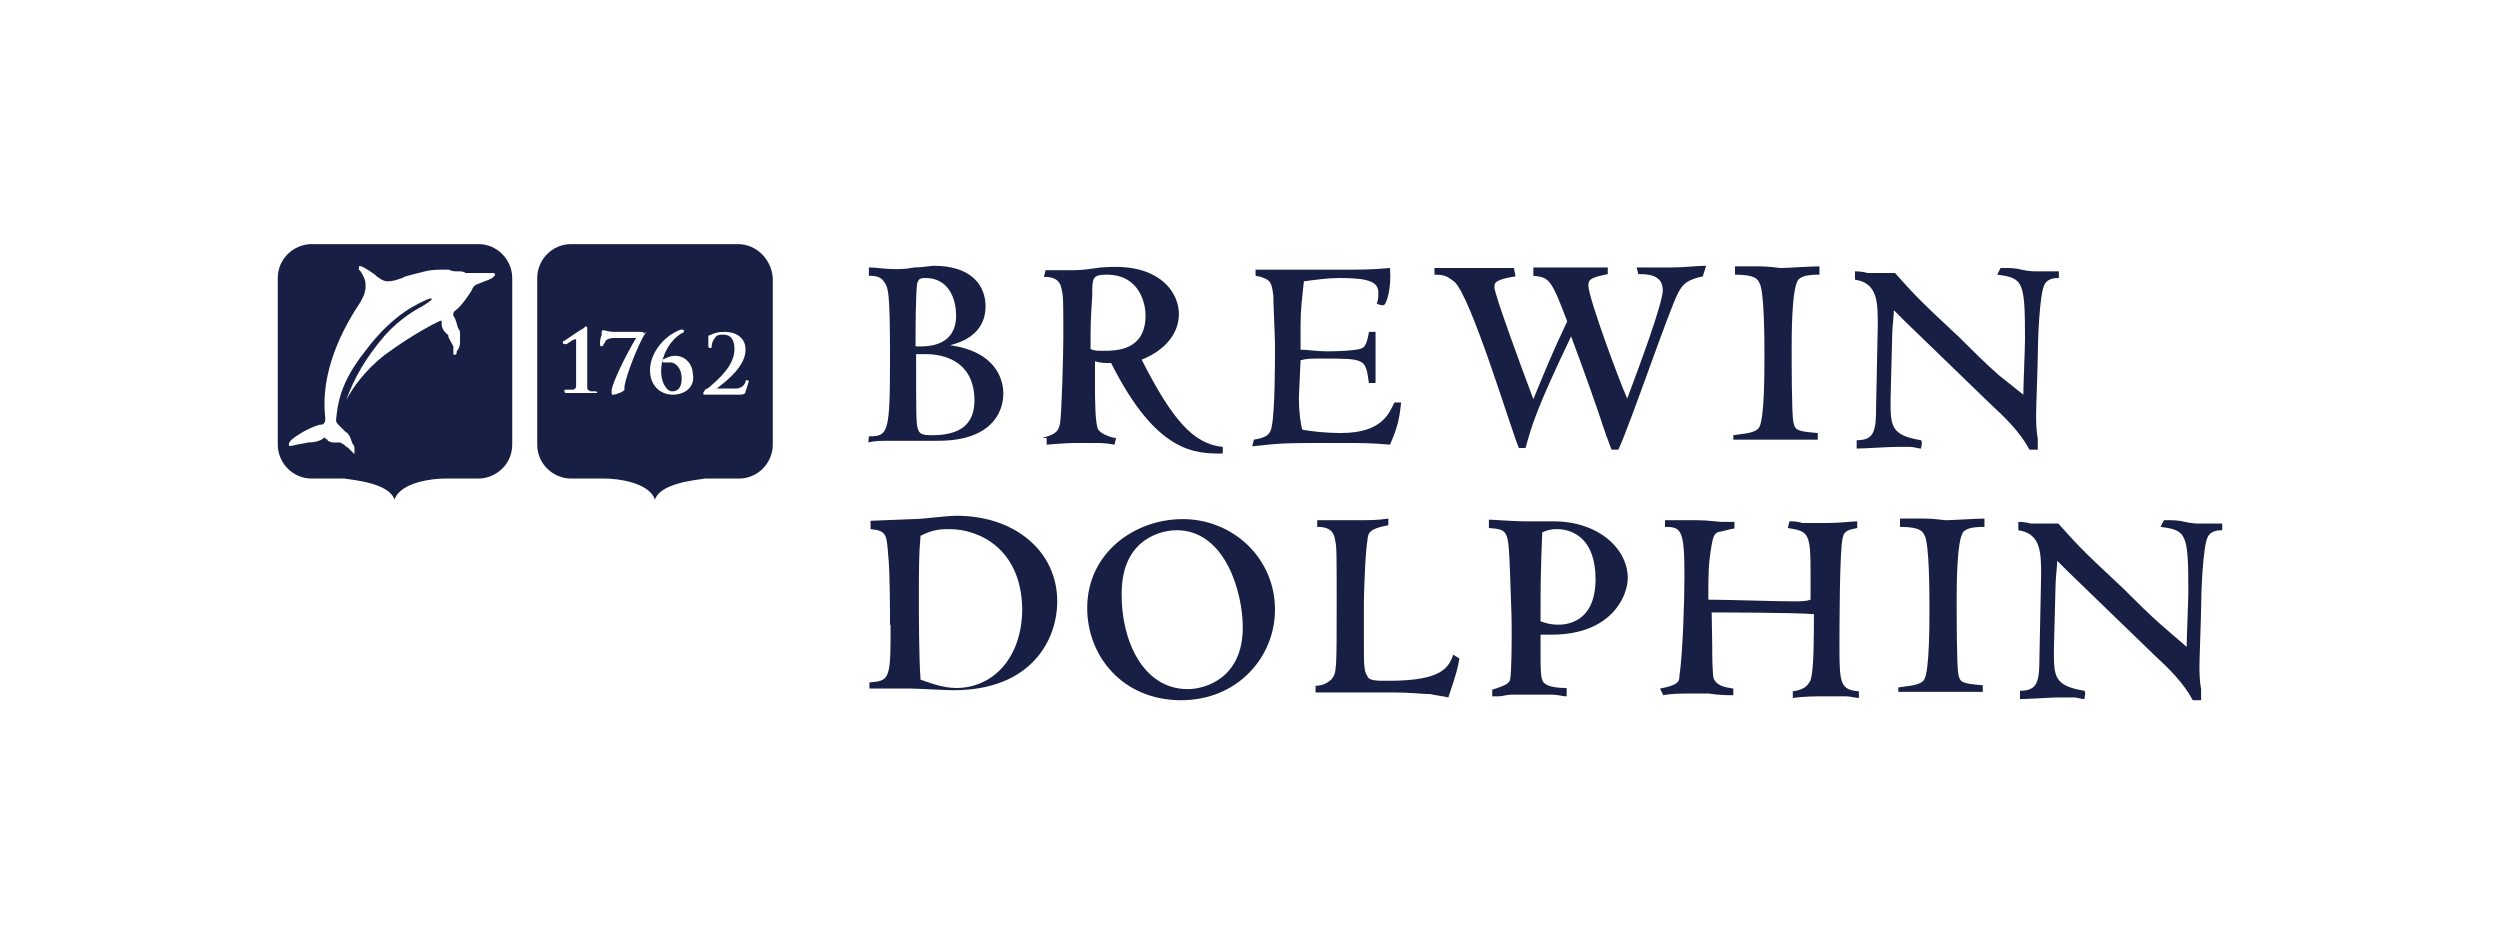
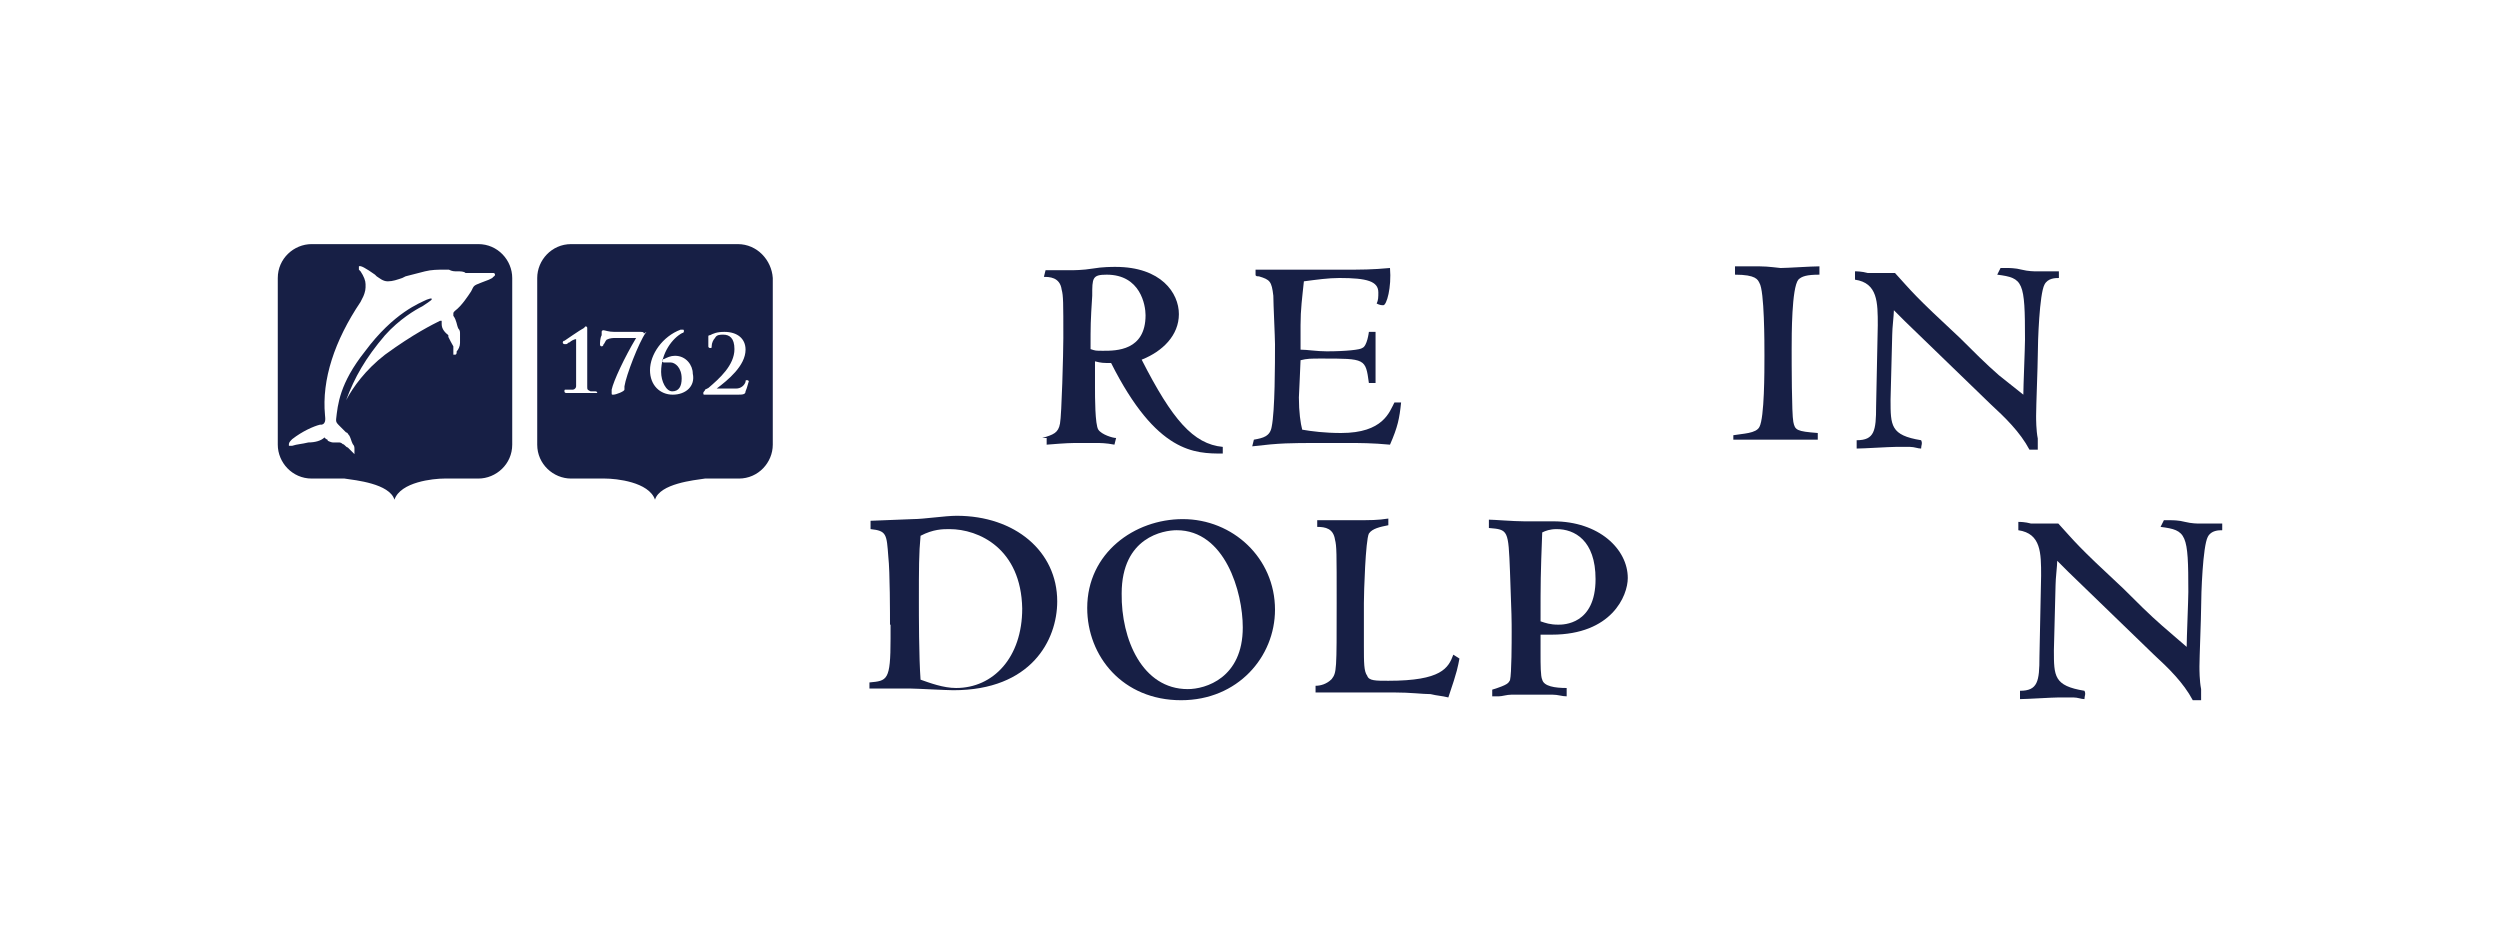
<svg xmlns="http://www.w3.org/2000/svg" version="1.1" id="Layer_1" x="0px" y="0px" width="450px" height="170px" viewBox="0 0 450 170" style="enable-background:new 0 0 450 170;" xml:space="preserve">
  <style type="text/css"> .st0{fill:#171F45;} </style>
  <g transform="translate(-150 -213.16)">
    <path class="st0" d="M239.1,262.6c0,0,0-0.3-0.3-0.3c0,0-0.6,0-0.9,0s-0.3,0-0.9,0c0,0-0.3,0-0.6,0h-0.6l0,0h-0.3H235 c-0.6,0-0.6,0-1.2,0c-0.3-0.3-0.9-0.3-1.5-0.3s-0.9,0-1.5-0.3H230c-1.2,0-2.3,0-3.5,0.3s-2.3,0.6-3.5,0.9l-0.6,0.3 c-0.9,0.3-1.7,0.6-2.6,0.6c-0.9,0-1.5-0.6-2-0.9l-0.3-0.3c-1.7-1.2-2.6-1.7-2.9-1.5l0,0v0.3c0,0,0,0,0,0.3l0,0l0.3,0.3l0,0 c0.6,0.9,0.9,1.7,0.9,2.3c0,0.3,0,0.3,0,0.6c0,0.6-0.3,1.5-0.6,2l-0.3,0.6c-4.7,7-7,14-6.4,20.4l0,0c0,0.3,0.3,1.5-0.6,1.7h-0.3 c-1.2,0.3-3.2,1.2-5,2.6c-0.3,0.3-0.6,0.6-0.6,0.9c0,0,0,0,0,0.3l0,0l0,0c0,0,0.3,0,0.6,0c0.9-0.3,1.7-0.3,2.9-0.6 c1.2,0,2.3-0.3,2.9-0.9l0,0l0.3,0.3c0,0,0.3,0,0.3,0.3c0,0,0.6,0.3,0.9,0.3h0.6h0.3h0.3c0,0,0.3,0,0.6,0.3c0.3,0,0.6,0.6,0.9,0.6 c0.3,0.3,0.6,0.6,0.6,0.6l0.3,0.3l0.3,0.3l0,0v-0.3l0,0c0-0.3,0-0.3,0-0.6s0-0.6-0.3-0.9c-0.3-0.6-0.3-0.9-0.6-1.5 c-0.3-0.3-0.3-0.6-0.6-0.6l-0.6-0.6l-0.6-0.6c-0.3-0.3-0.6-0.6-0.6-0.9v-0.3c0.3-2.6,0.6-6.4,5.2-12.2c5.2-7,9.9-8.7,11.1-9.3 c0.9-0.3,0.9-0.3,0.9,0l0,0c0,0-0.3,0.3-1.7,1.2c-1.2,0.6-4.1,2.3-6.7,5.2c-3.5,4.1-5.5,7.6-7,11.7c1.2-2.3,3.5-5.5,7-8.2 c5.2-3.8,8.7-5.5,9.9-6.1h0.3v0.3v0.3c0,0.9,0.6,1.5,1.2,2v0.3c0.3,0.6,0.6,1.2,0.9,1.7c0,0.3,0,0.3,0,0.6c0,0.3,0,0.3,0,0.6 c0,0.3,0,0.3,0,0.3h0.3c0.3,0,0.3-0.3,0.3-0.6c0.3-0.3,0.6-0.9,0.6-1.5c0-0.6,0-1.2,0-1.7c0-0.3,0-0.6-0.3-0.9 c-0.3-0.6-0.3-1.5-0.9-2.3l0,0c0,0,0,0,0-0.3s0-0.3,0.3-0.6c1.2-0.9,2.3-2.6,2.9-3.5l0.3-0.6c0.3-0.6,0.6-0.6,2.9-1.5l0.6-0.3 C238.8,262.9,239.1,262.9,239.1,262.6L239.1,262.6 M206.1,299.3c-3.5,0-6.1-2.9-6.1-6.1v-30c0-3.5,2.9-6.1,6.1-6.1h30 c3.5,0,6.1,2.9,6.1,6.1v30c0,3.5-2.9,6.1-6.1,6.1H230c-2,0-7.9,0.6-9,3.8c-0.9-2.9-7-3.5-9-3.8H206.1z" />
    <path class="st0" d="M284.2,283.6c0,0.6-0.6,0.6-1.5,0.6h-5.8c-0.3,0-0.3,0-0.3-0.3s0.3-0.3,0.3-0.6l0.6-0.3c2-1.7,4.7-4.1,4.7-7 c0-2-0.9-2.6-2-2.6c-0.6,0-1.2,0-1.5,0.6c-0.3,0.3-0.6,0.9-0.6,1.5c0,0.3,0,0.3-0.3,0.3c0,0-0.3,0-0.3-0.3c0,0,0-1.5,0-1.7 s0-0.3,0.3-0.3c0.6-0.3,1.2-0.6,2.6-0.6c2.3,0,3.8,1.2,3.8,3.2c0,2.9-3.2,5.5-5.2,7h0.9c0.3,0,2,0,2.6,0c0.9,0,1.5-0.6,1.7-1.2 c0-0.3,0-0.3,0.3-0.3c0.3,0,0.3,0.3,0.3,0.3C284.8,281.5,284.5,283,284.2,283.6 M271.1,284.2c-2.3,0-4.1-1.7-4.1-4.4 c0-2.9,2.3-6.1,5.5-7.3h0.3c0.3,0,0.3,0,0.3,0.3s-0.3,0.3-0.3,0.3c-1.7,0.9-3.8,3.5-3.8,7c0,1.7,0.9,3.5,2,3.5 c1.2,0,1.7-0.9,1.7-2.3c0-2-1.2-2.9-2-2.9c-0.3,0-0.6,0-0.9,0s-0.3,0-0.3,0s-0.3,0-0.3-0.3s0-0.3,0.3-0.3c0.6-0.3,1.2-0.6,2-0.6 c2,0,3.2,1.7,3.2,3.2C275.2,282.7,273.4,284.2,271.1,284.2 M266.2,273.1c-1.2,1.7-3.5,7.6-3.8,9.6c0,0.3,0,0.3,0,0.3v0.3 c0,0.3-1.5,0.9-2,0.9c-0.3,0-0.3,0-0.3-0.3c0,0,0-0.3,0-0.6c0.3-1.5,2.3-5.8,4.4-9.3h-3.8c-0.3,0-0.9,0-1.5,0.3 c-0.3,0.3-0.3,0.6-0.6,0.9c0,0.3-0.3,0.3-0.3,0.3c-0.3,0-0.3-0.3-0.3-0.3c0-0.3,0-1.2,0.3-1.7c0-0.3,0-0.6,0-0.6 c0-0.3,0.3-0.3,0.3-0.3c0.3,0,0.9,0.3,2,0.3h4.7c0.3,0,0.6,0,0.6,0.3C266.4,272.8,266.4,273.1,266.2,273.1 M256.5,283.9 c-0.6,0-1.5,0-1.7,0s-0.6,0-0.6,0s-0.3,0-0.6,0c-0.6,0-1.2,0-1.7,0c0,0-0.3,0-0.3-0.3s0-0.3,0.3-0.3s0.9,0,1.2,0 c0.3,0,0.6-0.3,0.6-0.6c0-0.6,0-2,0-3.5v-2.3v-1.2v-0.9c0-0.3,0-0.6,0-0.6c-0.3,0-0.9,0.3-1.2,0.6c-0.3,0-0.3,0.3-0.6,0.3h-0.3 c0,0-0.3,0-0.3-0.3c0,0,0-0.3,0.3-0.3c0,0,2.9-2,3.5-2.3l0.3-0.3c0,0,0.3,0,0.3,0.3v0.3c0,0.6,0,1.7,0,3.8v2.9c0,1.5,0,2.6,0,3.5 c0,0.6,0,0.6,0.6,0.9c0.3,0,0.9,0,0.9,0s0.3,0,0.3,0.3C256.8,283.9,256.5,283.9,256.5,283.9 M282.8,257.1h-30 c-3.5,0-6.1,2.9-6.1,6.1v30c0,3.5,2.9,6.1,6.1,6.1h6.1c2,0,7.9,0.6,9,3.8c0.9-2.9,7-3.5,9-3.8h6.1c3.5,0,6.1-2.9,6.1-6.1v-30 C288.9,260,286.3,257.1,282.8,257.1" />
-     <path class="st0" d="M316.6,276.9c-0.6,0-1.2,0-1.7,0c0,10.8,0,12.5,0.3,13.4c0.3,0.9,0.6,1.2,2.6,1.2c6.4,0,7.6-3.2,7.6-6.4 C325.3,277.2,318.3,276.9,316.6,276.9 M316.6,263.2c-1.2,0-1.2,0.3-1.5,0.9c-0.3,2-0.3,8.7-0.3,11.4c5.5,0.3,7.3-2.3,7.3-5.5 C322.1,266.7,320.6,263.2,316.6,263.2 M306.4,291.7c3.5,0,3.8-0.6,3.8-14c0-12.5-0.3-12.8-1.2-14c-0.6-0.9-2-0.9-2.6-0.9v-1.5 c1.5,0,2.6,0.3,5,0.3c0.6,0,1.7,0,3.2-0.3c1.5,0,2.9-0.3,3.5-0.3c6.7,0,9.3,3.5,9.3,7.3c0,2.9-1.5,5.8-6.4,7l0,0 c8.5,1.2,9.6,6.4,9.6,8.7c0,3.5-2.3,8.5-11.7,8.5c-0.6,0-2,0-3.8,0c-1.5,0-3.2,0-3.8,0c-3.2,0-3.8,0-5,0.3L306.4,291.7z" />
    <path class="st0" d="M349.2,262.6c-2.6,0-2.6,0.6-2.6,3.8c-0.3,4.7-0.3,5.2-0.3,9.6c0.9,0.3,0.9,0.3,2.3,0.3c2.3,0,7.6,0,7.6-6.4 C356.2,268.1,355.3,262.6,349.2,262.6 M337.6,292c2-0.6,2.9-0.9,3.2-2.6c0.3-1.5,0.6-12.8,0.6-15.4c0-6.4,0-7.6-0.3-8.7 c-0.3-2.3-2.3-2.3-3.2-2.3l0.3-1.2c0.6,0,3.8,0,4.4,0s2.3,0,4.1-0.3c1.7-0.3,3.5-0.3,4.1-0.3c8.2,0,11.4,4.7,11.4,8.5 c0,3.8-2.9,6.7-6.7,8.2c5.5,10.8,9.3,15.2,14.6,15.7v1.2c-5,0-11.9,0-20.1-16.3c-1.5,0-1.7,0-2.9-0.3c0,1.2,0,2,0,4.7 c0,1.7,0,6.7,0.6,7.6c0.6,0.9,2.6,1.5,3.2,1.5l-0.3,1.2c-1.5-0.3-2.6-0.3-3.2-0.3c-0.9,0-1.5,0-2.9,0c-2,0-2.3,0-6.1,0.3V292H337.6 z" />
    <path class="st0" d="M397.6,282.1h-1.2c-0.6-4.4-0.6-4.4-8.5-4.4c-2,0-2.6,0-3.8,0.3c0,0.6-0.3,6.4-0.3,6.7c0,2.6,0.3,4.7,0.6,5.8 c1.7,0.3,4.1,0.6,7,0.6c7.6,0,8.7-3.8,9.6-5.5h1.2c-0.3,2.9-0.6,4.4-2,7.6c-3.2-0.3-5.5-0.3-7.3-0.3c-1.7,0-3.5,0-5.8,0 c-4.7,0-6.7,0-11.7,0.6l0.3-1.2c1.7-0.3,2.9-0.6,3.2-2.3c0.6-2.9,0.6-11.4,0.6-14.9c0-1.2-0.3-7.3-0.3-8.7 c-0.3-2.6-0.6-2.9-2.6-3.5c-0.3,0-0.6,0-0.6-0.3v-0.9h15.7c3.5,0,5.2,0,8.5-0.3c0.3,3.5-0.6,6.7-1.2,6.7c-0.3,0-0.6,0-1.2-0.3 c0.3-0.6,0.3-1.2,0.3-2c0-2-2-2.6-7-2.6c-2,0-4.1,0.3-6.4,0.6c-0.3,2.9-0.6,5-0.6,7.9c0,1.2,0,2,0,4.4c1.2,0,2.9,0.3,4.7,0.3 c3.5,0,6.1-0.3,6.4-0.6c0.9-0.3,1.2-2.9,1.2-2.9h1.2L397.6,282.1z" />
-     <path class="st0" d="M456.5,262.9c-2.6,0.6-3.5,1.2-4.4,2.9c-1.7,3.2-8.7,23.9-10.8,28.3h-1.2c-0.3-0.6-0.6-1.7-0.9-2.3 c-2-6.1-4.1-11.9-6.4-18.1c-6.1,12.8-7,15.7-8.2,20.1h-1.2c-1.2-2.6-8.7-27.7-11.7-30c-1.2-0.9-1.7-1.2-3.5-1.2v-1.2 c0.9,0,2.3,0,3.8,0c1.5,0,2.9,0,3.8,0c0.6,0,2,0,3.5,0h3.2l0.3,1.5c-3.8,0.6-3.8,1.2-3.8,2c0,1.2,4.7,14,7,20.1 c2.3-5.5,3.2-7.9,6.1-14c-2.9-7.6-3.2-7.9-6.1-8.2v-1.5h4.1c3.8,0,7.9,0,9.3,0v1.2c-2.9,0.6-3.5,0.9-3.5,2c0,2.3,5.8,17.8,7,20.4 c2.3-6.1,6.4-17.2,6.4-19.5c0-2.9-2.9-2.9-4.4-2.9l-0.3-1.2c2,0,4.4,0,6.4,0c2.3,0,4.4-0.3,6.1-0.3L456.5,262.9z" />
    <path class="st0" d="M462,291.5c1.7-0.3,4.1-0.3,4.7-1.5c0.9-1.7,0.9-9.9,0.9-12.8c0-2.3,0-11.7-0.9-13.1c-0.3-0.6-0.6-1.5-4.4-1.5 v-1.5c0.6,0,2.6,0,4.4,0c1.7,0,3.5,0.3,3.8,0.3c1.2,0,5.5-0.3,7-0.3v1.5c-2.3,0-3.2,0.3-3.8,0.9c-1.2,1.5-1.2,9.9-1.2,12.5 c0,2.3,0,11.7,0.3,13.1c0.3,1.5,0.6,1.7,4.4,2v1.2h-7.9c-3.8,0-5.8,0-7.3,0L462,291.5z" />
    <path class="st0" d="M514.2,284.2c0-1.5,0.3-8.5,0.3-9.9c0-10.5-0.3-11.1-5-11.7l0.6-1.2c0.3,0,0.9,0,1.2,0s1.5,0,2.6,0.3 c1.2,0.3,2.3,0.3,2.6,0.3s3.5,0,4.1,0v1.2c-0.6,0-2,0-2.6,1.2c-0.9,1.7-1.2,10.2-1.2,12.8c0,1.7-0.3,9-0.3,10.8 c0,0.6,0,2.6,0.3,4.1v2h-1.5c-1.7-3.2-4.4-5.8-7-8.2l-15.4-14.9c-0.6-0.6-1.5-1.5-2-2c0,0.9-0.3,3.2-0.3,4.4l-0.3,11.7 c0,4.7,0,6.4,5.5,7.3c0.3,0.6,0,0.9,0,1.5c-0.6,0-1.2-0.3-2-0.3c-0.6,0-1.5,0-2.6,0s-5.8,0.3-7,0.3c0-0.6,0-0.6,0-1.5 c3.2,0,3.5-1.7,3.5-6.1l0.3-14.6c0-4.1,0-7.6-4.1-8.2c0-0.6,0-0.9,0-1.5c0.3,0,1.2,0,2.3,0.3c1.2,0,2,0,2.6,0h2.3 c3.2,3.5,3.2,3.8,11.7,11.7c2.3,2.3,4.7,4.7,7,6.7L514.2,284.2z" />
    <path class="st0" d="M320.9,308.4c-1.2,0-2.9,0-5.2,1.2c-0.3,3.2-0.3,5.8-0.3,11.9c0,2.3,0,9.9,0.3,14c1.7,0.6,4.1,1.5,6.4,1.5 c6.7,0,11.9-5.5,11.9-14.3C333.8,311.9,326.2,308.4,320.9,308.4 M310.2,325.6c0-1.7,0-9.6-0.3-12.2c-0.3-4.1-0.3-4.7-3.2-5v-1.5 l7.6-0.3c2,0,5.8-0.6,7.9-0.6c10.5,0,18.1,6.4,18.1,15.4c0,7-4.7,16-18.7,16c-1.2,0-6.7-0.3-7.6-0.3c-0.9,0-5,0-5.8,0h-1.7V336 c3.2-0.3,3.8-0.3,3.8-7.9V325.6z" />
    <path class="st0" d="M363.8,337.2c3.2,0,9.9-2,9.9-11.1c0-6.4-3.2-17.5-11.9-17.5c-2.3,0-9.9,1.2-9.9,11.4 C351.8,328.2,355.6,337.2,363.8,337.2 M362.9,306.6c9,0,16.6,7,16.6,16.3c0,8.5-6.7,16.3-16.9,16.3c-10.5,0-16.9-7.9-16.9-16.6 C345.7,312.7,354.2,306.6,362.9,306.6" />
    <path class="st0" d="M412.7,331.7c-0.3,1.5-0.3,2-2,7c-1.2-0.3-2-0.3-3.2-0.6c-1.5,0-3.5-0.3-6.7-0.3h-14v-1.2c0.9,0,2-0.3,2.9-1.2 c0.9-1.2,0.9-1.5,0.9-13.7c0-9.3,0-10.2-0.3-11.4c-0.3-2-1.7-2.3-3.2-2.3v-1.2c2,0,2.6,0,6.1,0c3.8,0,4.7,0,6.7-0.3v1.2 c-1.5,0.3-2.9,0.6-3.5,1.5c-0.6,1.2-0.9,10.5-0.9,12.5v7.6c0,3.2,0,4.7,0.6,5.5c0.3,0.9,1.5,0.9,3.8,0.9c9.6,0,10.8-2.3,11.7-4.7 L412.7,331.7z" />
    <path class="st0" d="M430.2,308.4c-1.2,0-2,0.3-2.6,0.6c-0.3,7.9-0.3,8.7-0.3,16c0.9,0.3,1.7,0.6,3.2,0.6c0.9,0,6.7,0,6.7-8.2 C437.2,310.4,433.4,308.4,430.2,308.4 M427.3,330.8c0,2,0,4.1,0.3,4.7c0.3,1.2,2.3,1.5,4.4,1.5v1.5c-0.9,0-1.5-0.3-2.6-0.3 s-2.3,0-4.4,0c-0.9,0-2,0-2.9,0c-0.9,0-1.7,0.3-2.3,0.3h-1.2v-1.2c2.9-0.9,2.9-1.2,3.2-1.7c0.3-1.2,0.3-7,0.3-8.7 c0-2,0-2.9-0.3-10.8c-0.3-7.6-0.3-7.6-3.8-7.9c0-0.6,0-1.2,0-1.5c0.9,0,4.4,0.3,6.4,0.3c0.9,0,1.7,0,2.6,0c0.9,0,1.7,0,2.6,0 c8.2,0,13.4,5,13.4,10.2c0,3.2-2.9,10.2-13.7,10.2c-0.9,0-1.5,0-2,0L427.3,330.8z" />
-     <path class="st0" d="M458.2,329.3c0,1.2,0,5.5,0.3,6.1c0.6,1.2,2,1.5,3.5,1.7v1.2c-0.6,0-2.6,0-4.4-0.3c-1.7,0-3.5,0-3.8,0 c-1.2,0-2.9,0-4.4,0.3l-0.6-1.2c3.2-0.6,3.5-1.2,3.5-2.3c0.6-4.1,0.9-13.4,0.9-18.1c0-8.2-0.6-8.7-3.5-8.7v-1.2c0.6,0,1.2,0,1.7,0 s2.3,0,4.1,0c2,0,3.8,0.3,4.4,0.3h2.3v1.2c-0.6,0-2.3,0.6-2.9,0.6c-0.6,0.3-0.9,0.6-1.2,2.3c-0.6,3.5-0.6,5.2-0.6,9.9 c3.5,0,11.7,0.3,15.2,0.3c1.7,0,2.3,0,3.2-0.3c0-1.2,0-2.6,0-4.7c0-7.3-0.3-7.6-4.1-8.2l0.3-1.2c0.6,0,1.5,0,2.3,0.3 c1.2,0,2.3,0,4.1,0c3.2,0,4.7-0.3,5.8-0.3v1.2c-1.2,0.3-2.3,0.3-2.6,1.7c-0.6,2-0.6,16.9-0.6,20.1c0,6.4,0.3,7.3,3.5,7.6v1.2 c-0.6,0-1.5-0.3-2.3-0.3c-1.2,0-2.3,0-3.8,0c-2,0-3.8,0-5.8,0.3v-1.2c2-0.3,2.6-0.9,3.2-2c0.6-2,0.6-7.3,0.6-11.9 c-3.8-0.3-17.8-0.3-18.4-0.3L458.2,329.3z" />
-     <path class="st0" d="M491.7,336.9c1.7-0.3,4.1-0.3,4.7-1.5c0.9-1.7,0.9-9.9,0.9-12.8c0-2.3,0-11.7-0.9-13.1 c-0.3-0.6-0.6-1.5-4.4-1.5v-1.5c0.6,0,2.6,0,4.4,0s3.5,0.3,3.8,0.3c1.2,0,5.5-0.3,7-0.3v1.5c-2.3,0-3.2,0.3-3.8,0.9 c-1.2,1.5-1.2,9.9-1.2,12.5c0,2.3,0,11.7,0.3,13.1c0.3,1.5,0.6,1.7,4.4,2v1.2H499c-3.8,0-5.8,0-7.3,0L491.7,336.9z" />
    <path class="st0" d="M543.6,329.6c0-1.5,0.3-8.5,0.3-9.9c0-10.5-0.3-11.1-5-11.7l0.6-1.2c0.3,0,0.9,0,1.2,0s1.5,0,2.6,0.3 c1.2,0.3,2.3,0.3,2.6,0.3s3.5,0,4.1,0v1.2c-0.6,0-2,0-2.6,1.2c-0.9,1.7-1.2,10.2-1.2,12.8c0,1.7-0.3,9-0.3,10.5 c0,0.6,0,2.6,0.3,4.1v2h-1.5c-1.7-3.2-4.4-5.8-7-8.2l-15.4-14.9c-0.6-0.6-1.5-1.5-2-2c0,0.9-0.3,3.2-0.3,4.4l-0.3,11.7 c0,4.7,0,6.4,5.5,7.3c0.3,0.6,0,0.9,0,1.5c-0.6,0-1.2-0.3-2-0.3c-0.6,0-1.5,0-2.6,0c-1.2,0-5.8,0.3-7,0.3c0-0.6,0-0.6,0-1.5 c3.2,0,3.5-1.7,3.5-6.1l0.3-14.6c0-4.1,0-7.6-4.1-8.2c0-0.6,0-0.9,0-1.5c0.3,0,1.2,0,2.3,0.3c1.2,0,2,0,2.6,0h2.3 c3.2,3.5,3.2,3.8,11.7,11.7c2.3,2.3,4.7,4.7,7,6.7L543.6,329.6z" />
  </g>
</svg>